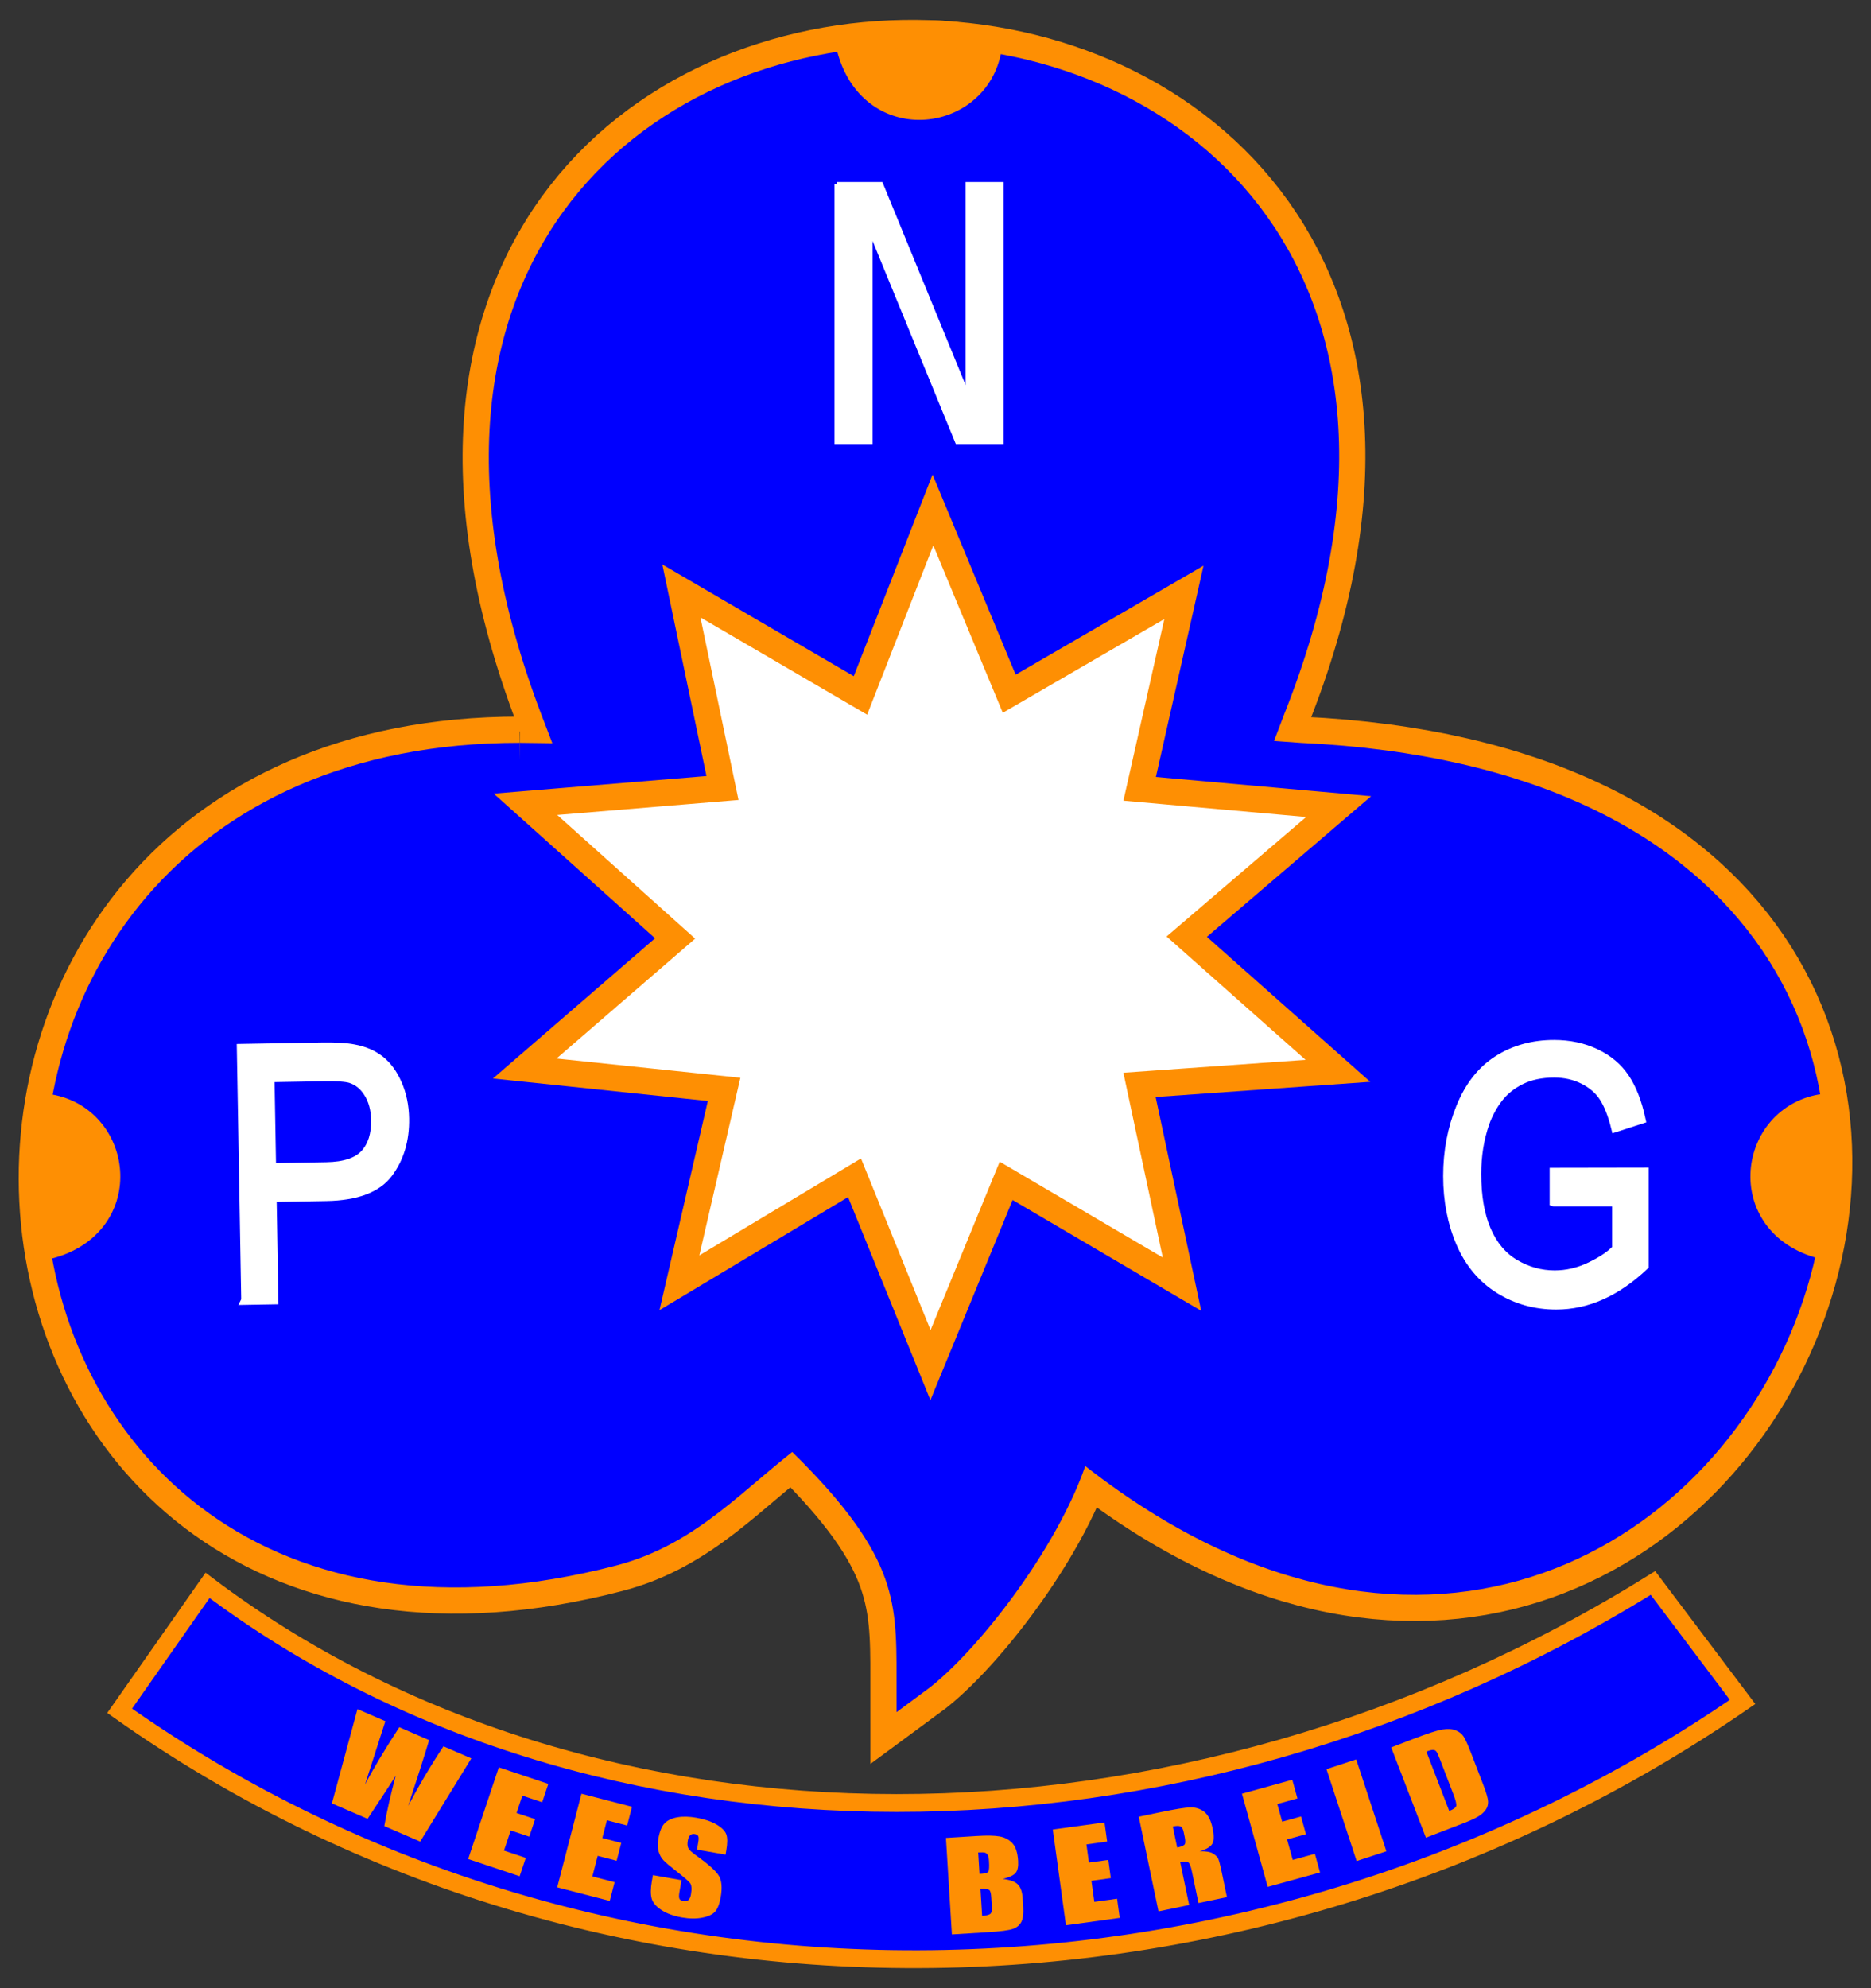
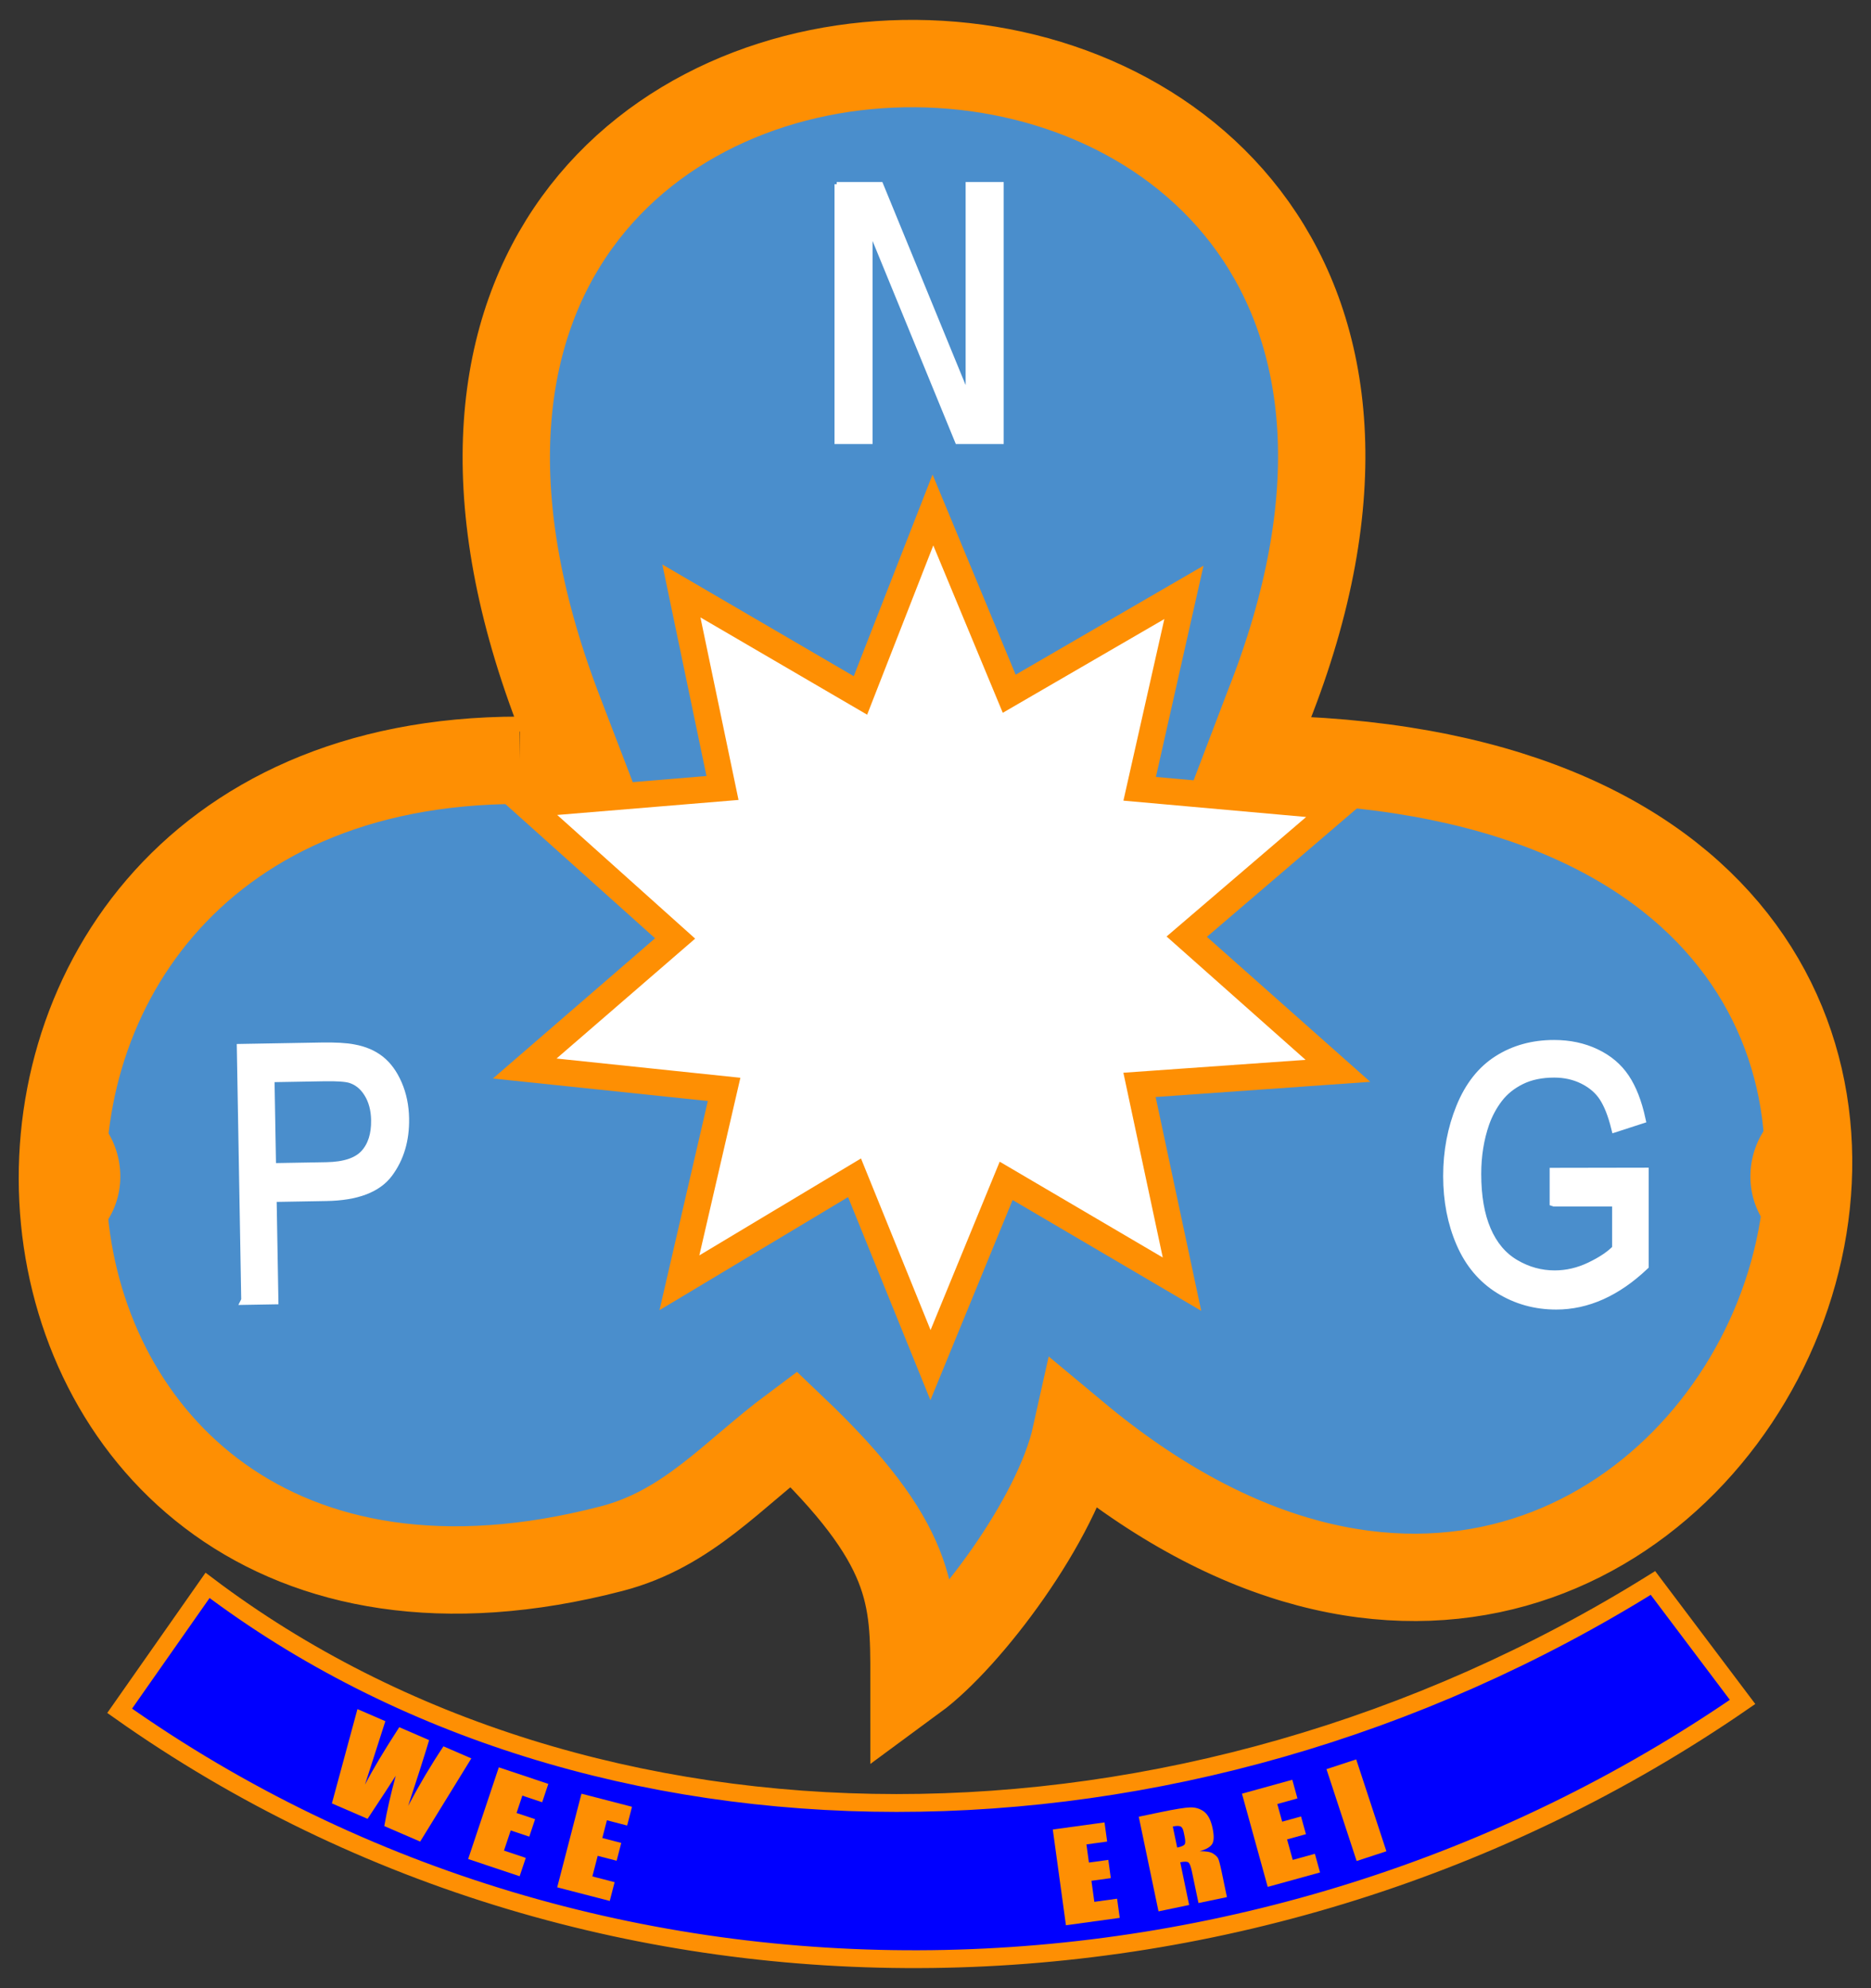
<svg xmlns="http://www.w3.org/2000/svg" xmlns:ns1="http://www.inkscape.org/namespaces/inkscape" xmlns:ns2="http://sodipodi.sourceforge.net/DTD/sodipodi-0.dtd" version="1.1" x="0px" y="0px" width="211.797" height="225.011" viewBox="-11.19 -8.127 211.797 225.011" enable-background="new -11.19 -8.127 210 223" xml:space="preserve" id="svg2" ns1:version="0.47 r22583" ns2:docname="Het_Arubaanse_Padvindsters_Gilde.svg">
  <rect x="-11.19" y="-8.127" width="211.797" height="225.011" fill="#333333" stroke="none" />
  <ns2:namedview pagecolor="#ffffff" bordercolor="#666666" borderopacity="1" objecttolerance="10" gridtolerance="10" guidetolerance="10" ns1:pageopacity="0" ns1:pageshadow="2" ns1:window-width="1280" ns1:window-height="1009" id="namedview28" showgrid="false" ns1:zoom="1" ns1:cx="105.89856" ns1:cy="112.5055" ns1:window-x="0" ns1:window-y="0" ns1:window-maximized="1" ns1:current-layer="svg2" />
  <defs id="defs4">
    <ns1:perspective ns2:type="inkscape:persp3d" ns1:vp_x="0 : 111.5 : 1" ns1:vp_y="0 : 1000 : 0" ns1:vp_z="210 : 111.5 : 1" ns1:persp3d-origin="105 : 74.333333 : 1" id="perspective32" />
  </defs>
  <path id="path6_2_" stroke-miterlimit="10" d="m 47.631,77.926 c -18.739,-0.005 -32.23,6.813 -40.729,16.729 -8.499,9.916 -12.013,22.936 -10.796,35.331 1.217,12.396 7.162,24.172 17.574,31.607 10.411,7.436 25.293,10.529 44.381,5.56 2.167,-0.564 4.113,-1.374 5.915,-2.352 1.803,-0.98 3.464,-2.124 5.067,-3.36 1.605,-1.236 3.15,-2.556 4.722,-3.89 1.573,-1.33 3.169,-2.672 4.874,-3.943 3.407,3.246 5.964,6.051 7.881,8.579 1.916,2.526 3.196,4.772 4.049,6.903 0.852,2.128 1.279,4.142 1.492,6.201 0.214,2.056 0.214,4.158 0.214,6.465 1.526,-1.122 3.303,-2.801 5.142,-4.838 1.838,-2.035 3.739,-4.426 5.516,-6.972 1.777,-2.546 3.427,-5.249 4.765,-7.907 1.338,-2.658 2.364,-5.272 2.89,-7.641 18.292,15.245 35.597,18.396 49.621,14.473 14.025,-3.926 24.768,-14.926 29.937,-27.986 5.171,-13.062 4.769,-28.182 -3.497,-40.348 -8.265,-12.164 -24.396,-21.372 -50.683,-22.609 l -2.864,-0.206 -2.864,-0.207 1.052,-2.761 1.05,-2.761 C 141.902,47.934 139.327,29.765 130.67,17.578 122.012,5.393 107.272,-0.809 92.501,-0.931 77.73,-1.055 62.929,4.898 54.148,17.022 45.368,29.146 42.606,47.44 51.918,71.994 l 2.306,6.014 -6.593,-0.082 z" style="fill: rgb(74, 142, 204); stroke: rgb(254, 143, 3); stroke-width: 9.888; stroke-linecap: round; stroke-miterlimit: 10;" />
-   <path id="path8_2_" stroke-miterlimit="10" d="m 47.631,77.926 c -18.739,-0.005 -32.23,6.813 -40.729,16.729 -8.499,9.916 -12.013,22.936 -10.796,35.331 1.217,12.396 7.162,24.172 17.574,31.607 10.411,7.436 25.293,10.529 44.381,5.56 2.167,-0.564 4.113,-1.374 5.915,-2.352 1.803,-0.98 3.464,-2.124 5.067,-3.36 1.605,-1.236 3.15,-2.556 4.722,-3.89 1.573,-1.33 3.169,-2.672 4.874,-3.943 3.407,3.246 5.964,6.051 7.881,8.579 1.916,2.526 3.196,4.772 4.049,6.903 0.852,2.128 1.279,4.142 1.492,6.201 0.214,2.056 0.214,4.158 0.214,6.465 1.526,-1.122 3.303,-2.801 5.142,-4.838 1.838,-2.035 3.739,-4.426 5.516,-6.972 1.777,-2.546 3.427,-5.249 4.765,-7.907 1.338,-2.658 2.364,-5.272 2.89,-7.641 18.292,15.245 35.597,18.396 49.621,14.473 14.025,-3.926 24.768,-14.926 29.937,-27.986 5.171,-13.062 4.769,-28.182 -3.497,-40.348 -8.265,-12.164 -24.396,-21.372 -50.683,-22.609 l -2.864,-0.206 -2.864,-0.207 1.052,-2.761 1.05,-2.761 C 141.902,47.934 139.327,29.765 130.67,17.578 122.012,5.393 107.272,-0.809 92.501,-0.931 77.73,-1.055 62.929,4.898 54.148,17.022 45.368,29.146 42.606,47.44 51.918,71.994 l 2.306,6.014 -6.593,-0.082 z" style="fill:#0000ff;stroke:#0000ff;stroke-width:3.955;stroke-linecap:round;stroke-miterlimit:10;stroke-opacity:1" />
  <polygon id="polygon10_2_" points="74.346,64.06 94.434,75.782 102.565,54.979 111.125,75.592 130.725,64.22 125.76,86.254 148.084,88.251 131.041,102.842 148.001,117.893 125.743,119.467 130.509,141.823 110.781,130.233 102.292,150.903 93.771,129.889 74.124,141.667 79.138,119.973 56.771,117.632 73.642,103.042 56.854,87.993 78.958,86.163" transform="matrix(1.009, 0, 0, 1.009, -9.072, -5.877)" style="fill:#ffffff;fill-opacity:1;stroke:#fe8f03;stroke-opacity:1;stroke-width:2.972;stroke-miterlimit:4;stroke-dasharray:none" />
  <path id="path12_2_" stroke-miterlimit="10" d="m 16.632,139.047 -0.498,-28.504 9.056,-0.158 c 1.593,-0.028 2.812,0.042 3.657,0.209 1.184,0.214 2.179,0.64 2.99,1.281 0.807,0.641 1.466,1.547 1.972,2.718 0.508,1.171 0.772,2.462 0.797,3.875 0.042,2.425 -0.571,4.487 -1.841,6.19 -1.271,1.701 -3.603,2.581 -7.001,2.64 l -6.157,0.108 0.202,11.588 -3.178,0.055 0,0 z m 2.916,-15.008 6.208,-0.108 c 2.053,-0.036 3.503,-0.514 4.349,-1.436 0.846,-0.925 1.256,-2.209 1.227,-3.854 -0.021,-1.193 -0.294,-2.209 -0.816,-3.049 -0.521,-0.842 -1.201,-1.389 -2.036,-1.648 -0.538,-0.158 -1.527,-0.226 -2.97,-0.201 l -6.142,0.107 0.179,10.189 0,0 0,0 z" style="fill:#ffffff;stroke:#ffffff;stroke-width:1.028;stroke-miterlimit:10;fill-opacity:1;stroke-opacity:1" />
  <path id="path16_2_" stroke-miterlimit="10" d="m 164.744,127.914 v -3.345 l 10.184,-0.018 v 10.58 c -1.563,1.477 -3.176,2.59 -4.837,3.334 -1.661,0.744 -3.369,1.117 -5.118,1.117 -2.361,0 -4.507,-0.6 -6.436,-1.798 -1.93,-1.201 -3.386,-2.934 -4.37,-5.204 -0.984,-2.269 -1.478,-4.803 -1.478,-7.602 0,-2.774 0.491,-5.366 1.47,-7.772 0.978,-2.404 2.385,-4.19 4.222,-5.357 1.837,-1.168 3.953,-1.752 6.347,-1.752 1.739,0 3.31,0.333 4.716,1.004 1.404,0.666 2.507,1.597 3.306,2.79 0.797,1.192 1.403,2.749 1.82,4.668 l -2.871,0.931 c -0.36,-1.451 -0.811,-2.593 -1.345,-3.422 -0.535,-0.831 -1.302,-1.494 -2.295,-1.994 -0.996,-0.498 -2.099,-0.748 -3.314,-0.748 -1.454,0 -2.712,0.263 -3.771,0.788 -1.06,0.526 -1.915,1.215 -2.569,2.072 -0.649,0.856 -1.154,1.797 -1.516,2.821 -0.612,1.764 -0.919,3.675 -0.919,5.736 0,2.543 0.371,4.669 1.109,6.38 0.738,1.712 1.811,2.983 3.224,3.811 1.41,0.831 2.906,1.244 4.494,1.244 1.376,0 2.72,-0.312 4.034,-0.943 1.31,-0.628 2.307,-1.298 2.984,-2.013 v -5.309 l -7.071,8.5e-4 0,0 0,0 z" style="fill:#ffffff;stroke:#ffffff;stroke-width:1.028;stroke-miterlimit:10;stroke-opacity:1;fill-opacity:1;stroke-dasharray:none" />
  <path id="path18_2_" stroke-miterlimit="10" d="m -6.098,132.983 c -2.199,-6.329 -1.161,-15.916 0.542,-15.77 8.064,1.433 9.451,13.523 -0.542,15.77 z" style="fill: rgb(254, 143, 3); stroke: rgb(254, 143, 3); stroke-width: 2.966; stroke-linecap: round; stroke-miterlimit: 10;" />
-   <path id="path20_2_" stroke-miterlimit="10" d="m 84.932,-3.014 c 6.307,-2.256 15.905,-1.308 15.776,0.397 C 99.348,5.461 87.272,6.959 84.932,-3.014 z" style="fill: rgb(254, 143, 3); stroke: rgb(254, 143, 3); stroke-width: 2.966; stroke-linecap: round; stroke-miterlimit: 10;" />
  <path id="path22_2_" stroke-miterlimit="10" d="m 195.485,132.983 c 2.198,-6.329 1.161,-15.916 -0.543,-15.77 -8.064,1.433 -9.452,13.523 0.543,15.77 z" style="fill: rgb(254, 143, 3); stroke: rgb(254, 143, 3); stroke-width: 2.966; stroke-linecap: round; stroke-miterlimit: 10;" />
  <path id="path24_2_" d="m 2.354,185.51 9.95,-14.196 C 55.598,204.02 122.421,204.382 175.925,171.043 l 10.144,13.464 C 131.589,222.05 57.125,224.245 2.354,185.51 z" style="fill: rgb(254, 143, 3);" />
  <path id="path26_2_" display="none" stroke-miterlimit="10" d="m 13.038,170.716 c 42.909,32.415 109.137,32.772 162.163,-0.269" style="fill: none; stroke: rgb(74, 142, 204); stroke-width: 5.88; stroke-miterlimit: 10; display: none;" />
  <path id="path28_2_" stroke-miterlimit="10" d="m 2.354,185.51 9.95,-14.196 C 55.598,204.02 122.421,204.382 175.925,171.043 l 10.144,13.464 C 131.589,222.05 57.125,224.245 2.354,185.51 z" style="fill:#0000ff;stroke:#fe8f03;stroke-width:2.018;stroke-miterlimit:10;stroke-opacity:1;fill-opacity:1" />
  <path id="path30_2_" d="m 42.165,190.898 -5.793,9.416 -4.061,-1.755 c 0.295,-1.704 0.729,-3.603 1.295,-5.695 -0.495,0.788 -1.559,2.413 -3.187,4.873 l -4.038,-1.745 2.891,-10.673 3.159,1.367 -1.172,3.653 -1.135,3.532 c 0.879,-1.701 2.171,-3.869 3.882,-6.503 l 3.378,1.463 c -0.082,0.314 -0.442,1.469 -1.077,3.466 l -1.294,3.976 c 1.238,-2.352 2.569,-4.598 3.995,-6.74 l 3.154,1.366 0,0 z" style="fill:#fe8f03;fill-opacity:1" />
  <path id="path32_2_" d="m 45.274,191.911 5.605,1.872 -0.695,2.079 -2.244,-0.75 -0.657,1.966 2.1,0.701 -0.66,1.975 -2.1,-0.702 -0.763,2.283 2.467,0.825 -0.694,2.077 -5.828,-1.949 3.47,-10.379 z" style="fill:#fe8f03;fill-opacity:1" />
  <path id="path34_2_" d="m 54.63,194.894 5.722,1.481 -0.55,2.122 -2.29,-0.594 -0.52,2.007 2.143,0.556 -0.522,2.017 -2.144,-0.556 -0.604,2.33 2.518,0.652 -0.549,2.123 -5.949,-1.539 2.745,-10.598 z" style="fill:#fe8f03;fill-opacity:1" />
-   <path id="path36_2_" d="m 70.948,201.792 -3.242,-0.571 0.141,-0.798 c 0.066,-0.372 0.066,-0.617 9.8e-4,-0.736 -0.064,-0.116 -0.193,-0.19 -0.388,-0.227 -0.211,-0.037 -0.383,0.005 -0.514,0.123 -0.133,0.117 -0.223,0.316 -0.273,0.599 -0.064,0.357 -0.051,0.641 0.038,0.844 0.083,0.201 0.372,0.481 0.869,0.833 1.422,1.014 2.293,1.793 2.613,2.341 0.32,0.546 0.388,1.346 0.201,2.402 -0.136,0.769 -0.348,1.314 -0.636,1.638 -0.288,0.324 -0.775,0.554 -1.459,0.687 -0.684,0.134 -1.453,0.123 -2.304,-0.025 -0.934,-0.165 -1.705,-0.446 -2.317,-0.847 -0.61,-0.4 -0.979,-0.84 -1.106,-1.315 -0.126,-0.475 -0.119,-1.116 0.023,-1.925 l 0.124,-0.706 3.24,0.573 -0.231,1.311 c -0.071,0.403 -0.071,0.672 0,0.804 0.071,0.132 0.222,0.217 0.454,0.258 0.231,0.041 0.416,-0.002 0.557,-0.128 0.139,-0.126 0.233,-0.335 0.284,-0.623 0.112,-0.635 0.078,-1.069 -0.103,-1.301 -0.188,-0.233 -0.674,-0.656 -1.461,-1.267 -0.785,-0.614 -1.301,-1.052 -1.545,-1.309 -0.245,-0.258 -0.43,-0.588 -0.548,-0.988 -0.119,-0.4 -0.129,-0.887 -0.028,-1.46 0.145,-0.825 0.384,-1.408 0.714,-1.743 0.329,-0.336 0.807,-0.56 1.43,-0.671 0.624,-0.11 1.351,-0.095 2.178,0.053 0.905,0.159 1.659,0.414 2.255,0.761 0.597,0.349 0.967,0.722 1.112,1.114 0.145,0.395 0.142,1.019 -0.01,1.874 l -0.072,0.423 0,0 0,0 z" style="fill:#fe8f03;fill-opacity:1" />
-   <path id="path38_2_" d="m 95.889,199.897 3.527,-0.219 c 1.115,-0.071 1.964,-0.053 2.547,0.051 0.583,0.103 1.064,0.357 1.443,0.761 0.381,0.402 0.6,1.075 0.657,2.018 0.039,0.64 -0.058,1.092 -0.292,1.361 -0.232,0.269 -0.713,0.49 -1.438,0.671 0.827,0.099 1.397,0.31 1.709,0.635 0.313,0.327 0.49,0.845 0.534,1.555 l 0.064,1.013 c 0.046,0.737 -0.023,1.291 -0.214,1.66 -0.189,0.369 -0.508,0.634 -0.958,0.792 -0.451,0.157 -1.388,0.282 -2.811,0.37 l -4.093,0.254 -0.674,-10.925 0,0 0,0 z m 3.652,1.648 0.15,2.429 c 0.149,-0.014 0.268,-0.022 0.353,-0.028 0.347,-0.021 0.564,-0.104 0.651,-0.246 0.087,-0.142 0.109,-0.537 0.069,-1.187 -0.021,-0.341 -0.075,-0.576 -0.162,-0.711 -0.088,-0.132 -0.194,-0.211 -0.322,-0.24 -0.128,-0.028 -0.376,-0.034 -0.74,-0.016 l 0,0 0,0 z m 0.257,4.13 0.19,3.055 c 0.499,-0.045 0.813,-0.128 0.944,-0.248 0.129,-0.119 0.182,-0.4 0.151,-0.843 l -0.063,-1.018 c -0.028,-0.469 -0.107,-0.747 -0.237,-0.84 -0.128,-0.091 -0.458,-0.126 -0.985,-0.106 l 0,0 0,0 z" style="fill:#fe8f03;fill-opacity:1" />
  <path id="path40_2_" d="m 107.984,198.947 5.856,-0.804 0.299,2.168 -2.344,0.321 0.281,2.056 2.195,-0.302 0.282,2.064 -2.193,0.3 0.328,2.383 2.576,-0.355 0.299,2.169 -6.089,0.837 -1.489,-10.837 0,0 z" style="fill:#fe8f03;fill-opacity:1" />
  <path id="path42_2_" d="m 117.718,197.499 2.457,-0.512 c 1.636,-0.342 2.755,-0.522 3.356,-0.542 0.602,-0.019 1.129,0.144 1.581,0.483 0.451,0.341 0.774,0.968 0.964,1.881 0.175,0.834 0.162,1.421 -0.037,1.76 -0.198,0.342 -0.67,0.619 -1.416,0.834 0.717,-0.007 1.214,0.081 1.499,0.262 0.283,0.18 0.474,0.358 0.57,0.539 0.101,0.181 0.237,0.703 0.418,1.567 l 0.589,2.827 -3.22,0.672 -0.744,-3.561 c -0.119,-0.572 -0.249,-0.918 -0.391,-1.031 -0.142,-0.112 -0.451,-0.12 -0.93,-0.021 l 1.007,4.832 -3.469,0.722 -2.235,-10.713 0,0 0,0 z m 3.852,1.11 0.497,2.383 c 0.391,-0.082 0.653,-0.183 0.793,-0.301 0.139,-0.118 0.156,-0.414 0.061,-0.886 l -0.122,-0.589 c -0.071,-0.34 -0.192,-0.547 -0.365,-0.622 -0.175,-0.072 -0.462,-0.068 -0.864,0.015 l 0,0 0,0 z" style="fill:#fe8f03;fill-opacity:1" />
  <path id="path44_2_" d="m 129.401,194.892 5.697,-1.575 0.582,2.113 -2.28,0.631 0.552,1.998 2.135,-0.589 0.555,2.006 -2.135,0.591 0.64,2.32 2.508,-0.691 0.582,2.112 -5.923,1.634 -2.914,-10.547 0,0 0,0 z" style="fill:#fe8f03;fill-opacity:1" />
  <path id="path46_2_" d="m 142.333,191.01 3.416,10.398 -3.367,1.106 -3.415,-10.398 3.366,-1.106 z" style="fill:#fe8f03;fill-opacity:1" />
-   <path id="path48_2_" d="m 146.295,189.655 2.473,-0.95 c 1.599,-0.615 2.702,-0.972 3.31,-1.073 0.609,-0.1 1.112,-0.069 1.507,0.087 0.398,0.154 0.694,0.387 0.896,0.688 0.202,0.302 0.486,0.936 0.86,1.904 l 1.376,3.577 c 0.353,0.917 0.535,1.55 0.547,1.9 0.011,0.351 -0.083,0.665 -0.283,0.944 -0.198,0.276 -0.482,0.526 -0.848,0.747 -0.365,0.219 -0.946,0.482 -1.737,0.786 l -4.173,1.605 -3.929,-10.215 0,0 0,0 z m 3.981,0.474 2.586,6.72 c 0.475,-0.186 0.738,-0.373 0.79,-0.569 0.053,-0.194 -0.056,-0.635 -0.316,-1.314 l -1.527,-3.97 c -0.18,-0.463 -0.31,-0.751 -0.398,-0.869 -0.087,-0.114 -0.207,-0.18 -0.36,-0.19 -0.155,-0.008 -0.414,0.053 -0.775,0.193 l 0,0 0,0 z" style="fill:#fe8f03;fill-opacity:1" />
  <g style="font-size:40px;font-style:normal;font-variant:normal;font-weight:normal;font-stretch:normal;fill:#ffffff;fill-opacity:1;stroke:#ffffff;font-family:Bitstream Vera Sans Mono;-inkscape-font-specification:Bitstream Vera Sans Mono;stroke-opacity:1;stroke-width:0.5;stroke-miterlimit:4;stroke-dasharray:none" id="text2833">
    <path d="m 83.525,12.724 5,0 9.844,24.004 0,-24.004 3.809,0 0,29.16 -5,0 -9.844,-24.004 0,24.004 -3.809,0 0,-29.16" style="stroke:#ffffff;stroke-opacity:1;stroke-width:0.5;stroke-miterlimit:4;stroke-dasharray:none" id="path3610" />
  </g>
</svg>